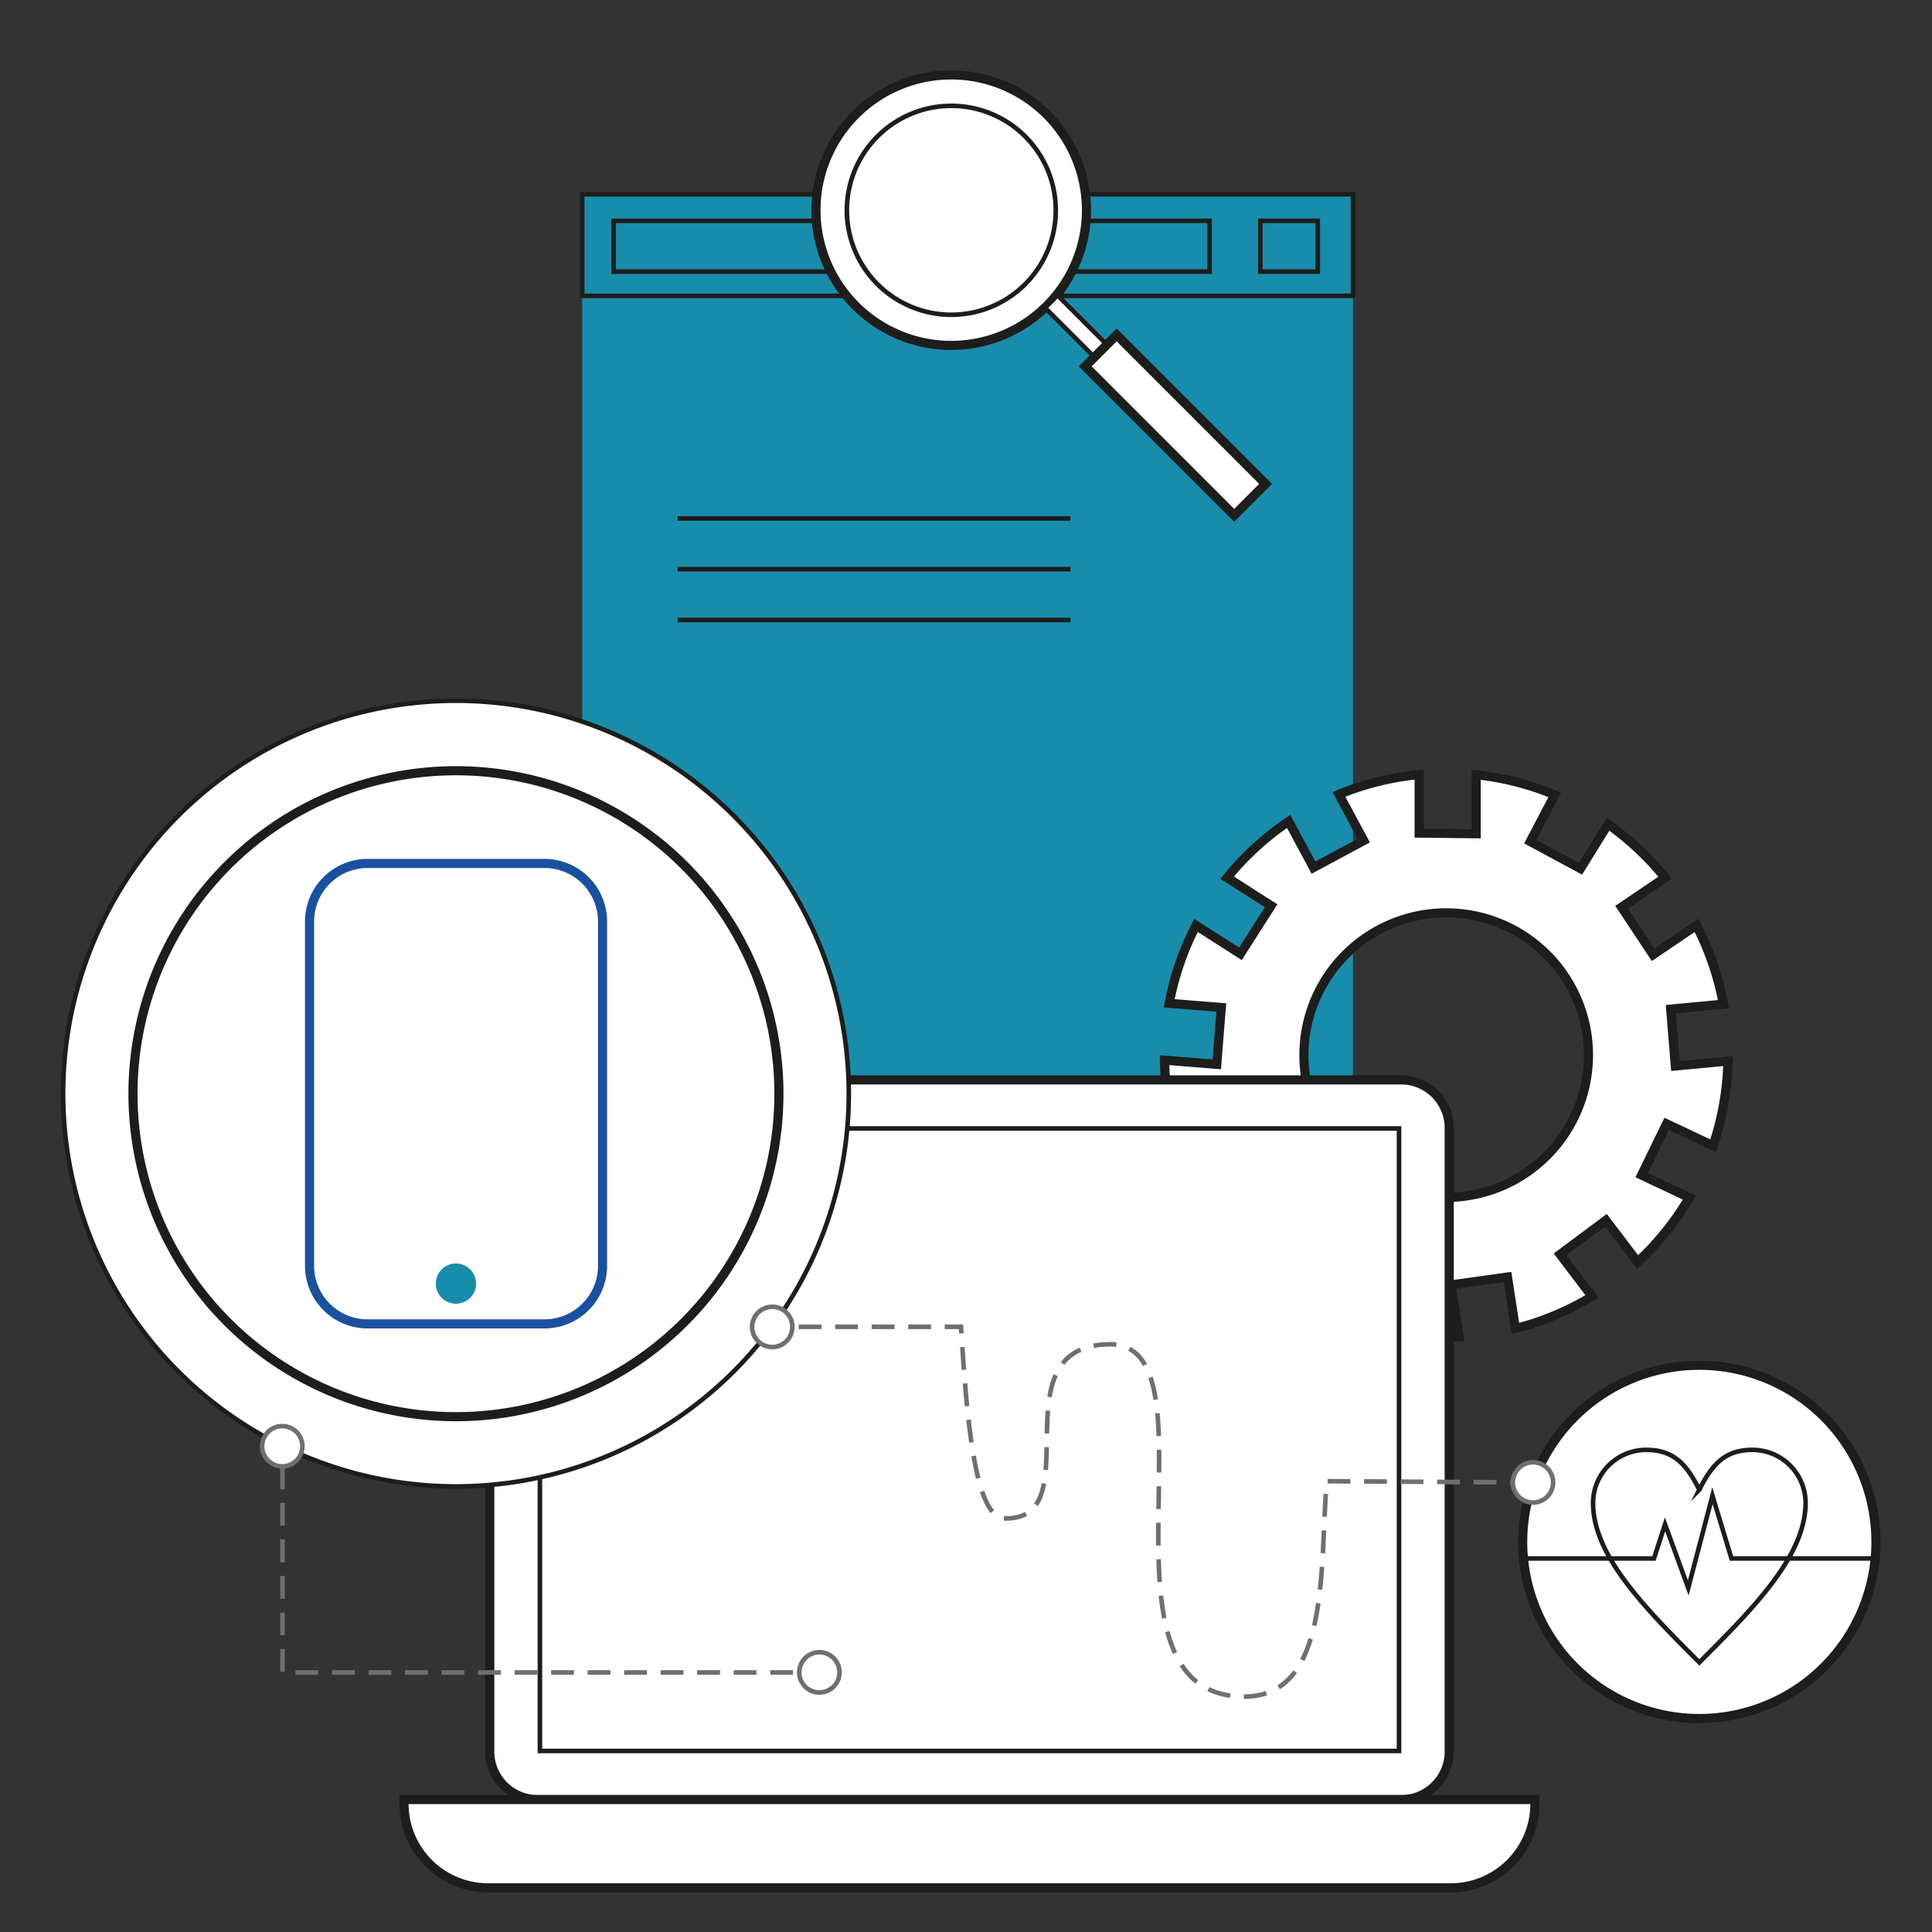
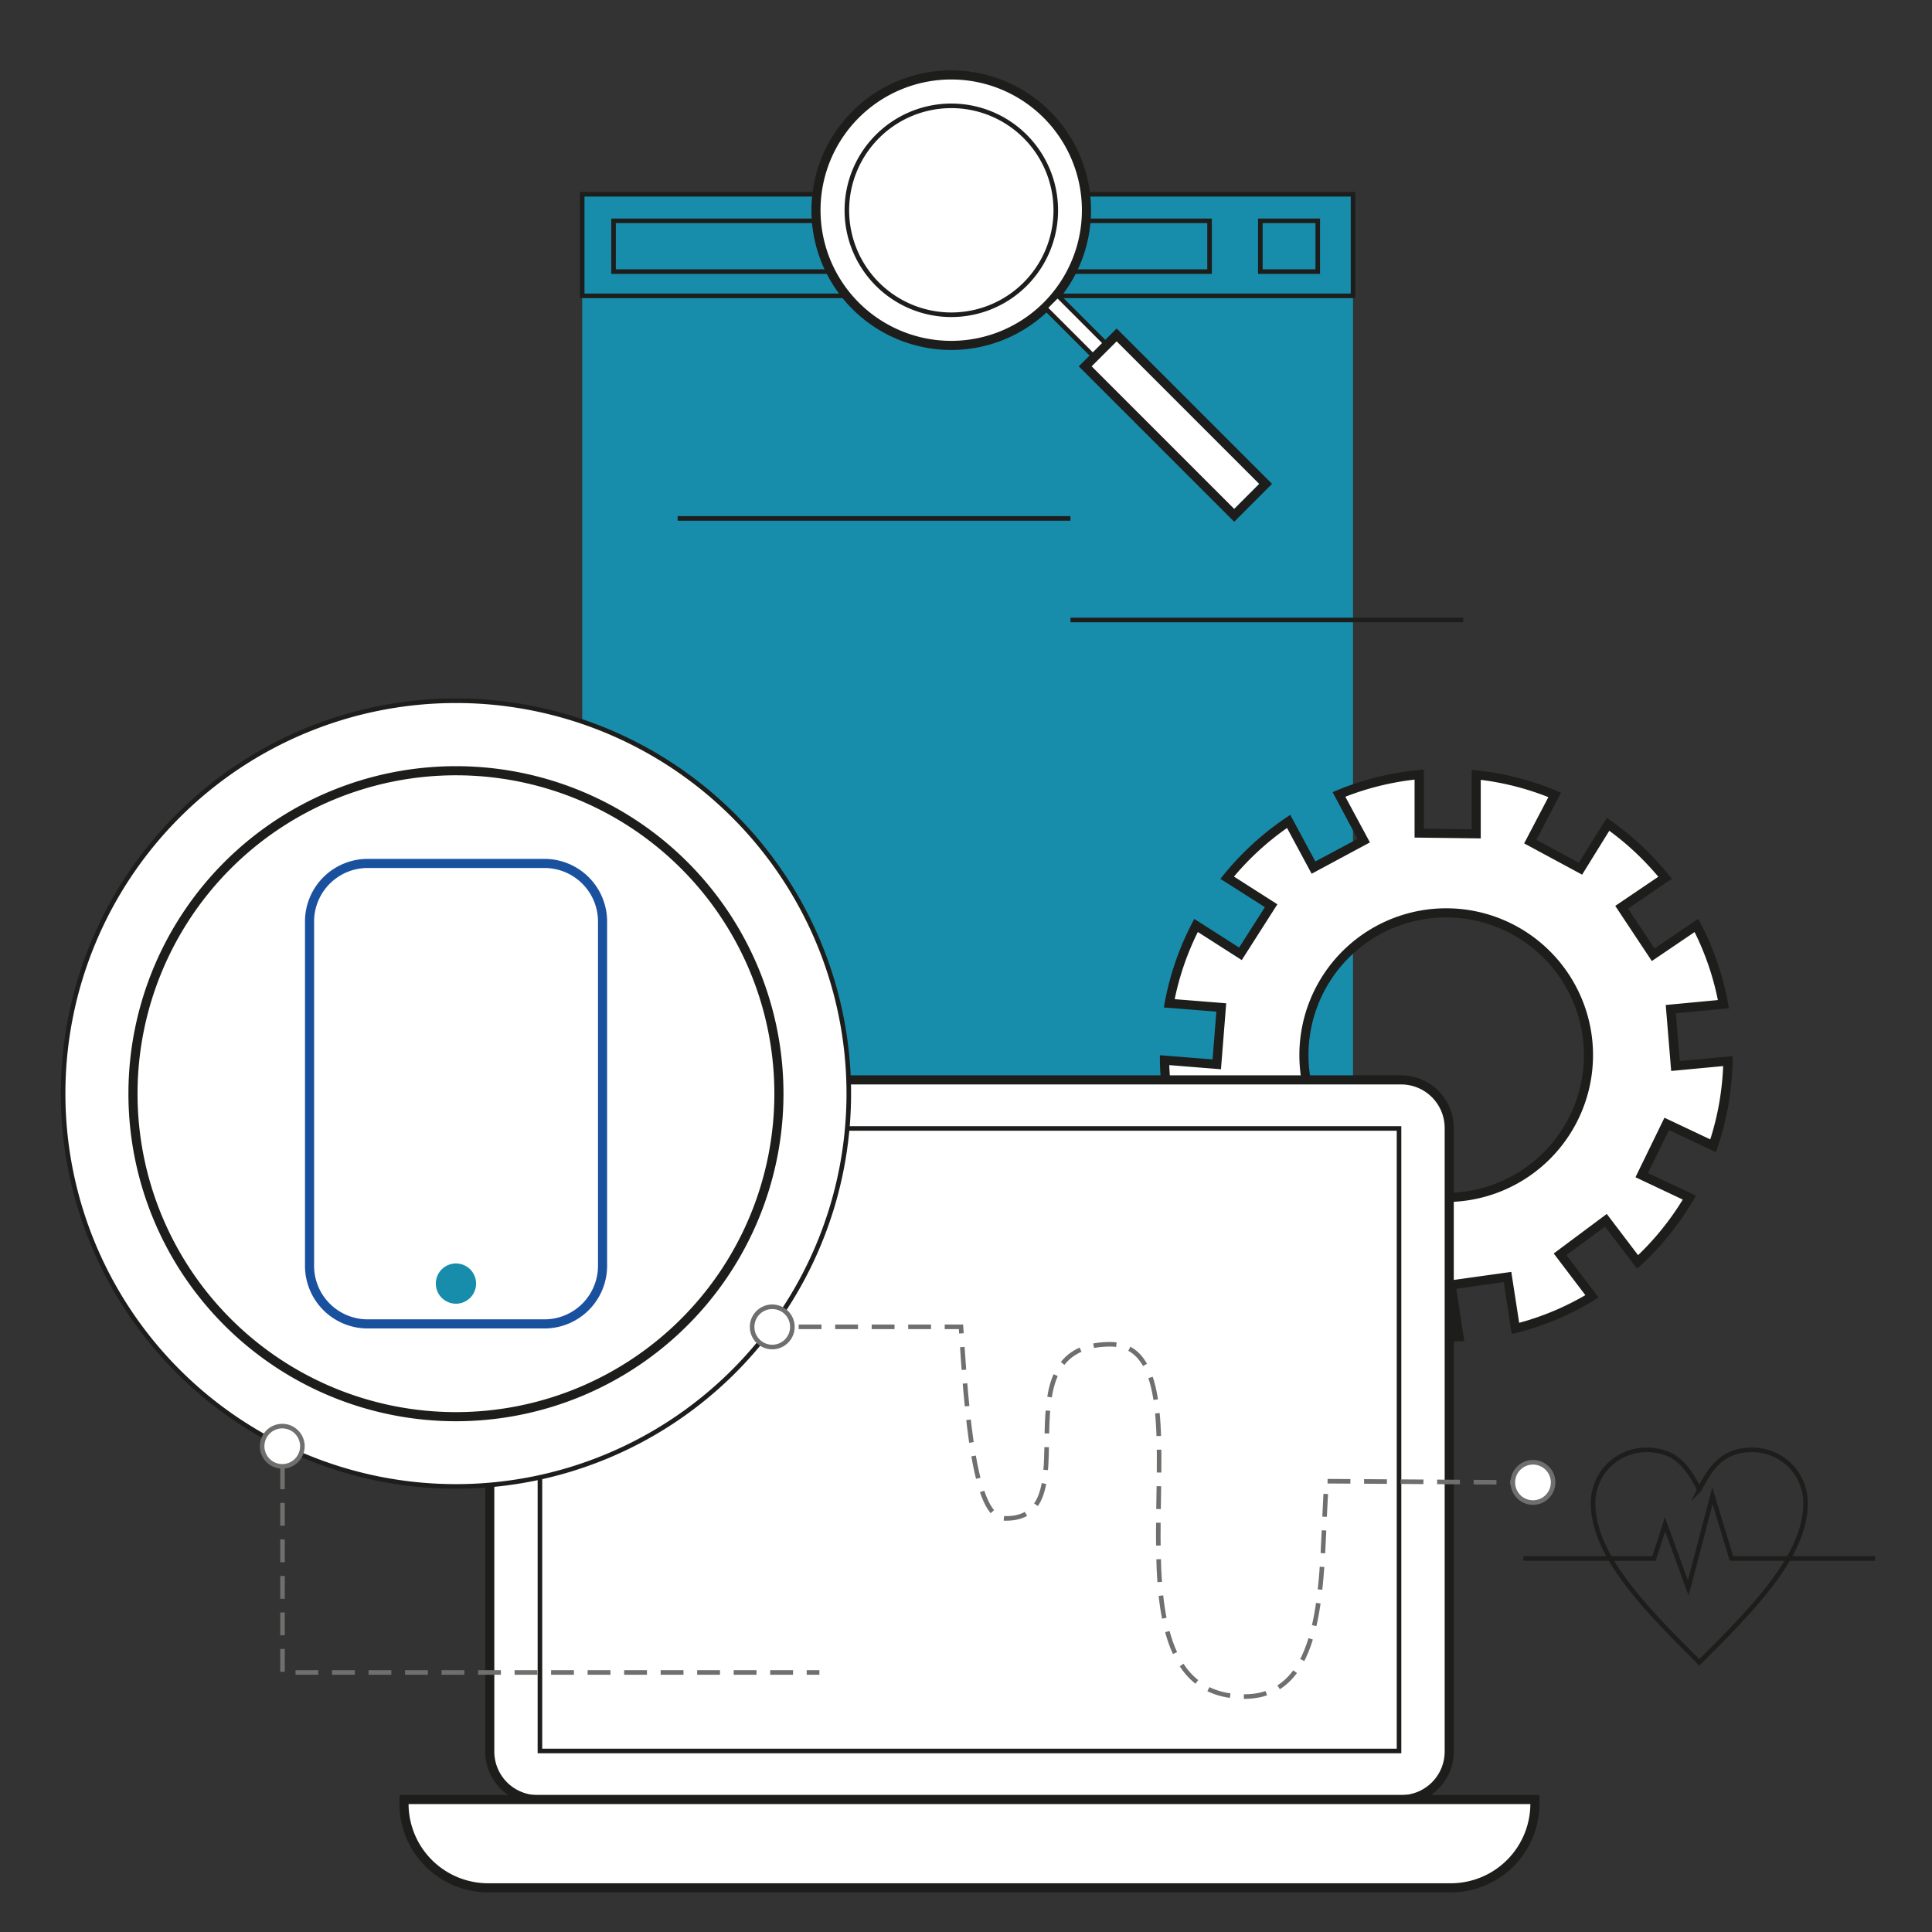
<svg xmlns="http://www.w3.org/2000/svg" id="Слой_1" data-name="Слой 1" viewBox="0 0 600 600" class="axmor-block-img replaced-svg">
  <rect x="0" y="0" width="600" height="600" fill="#333333" stroke="none" />
  <defs>
    <style>.ic6-cls1,.ic6-cls6,.ic6-cls8,.ic6-cls9{fill:none;}.ic6-cls1,.ic6-cls4,.ic6-cls5{stroke:#1d1d1b;}.ic6-cls1,.ic6-cls10,.ic6-cls4,.ic6-cls5,.ic6-cls6,.ic6-cls7,.ic6-cls8,.ic6-cls9{stroke-miterlimit:22.93;}.ic6-cls1,.ic6-cls10,.ic6-cls5,.ic6-cls6,.ic6-cls7,.ic6-cls9{stroke-width:1.42px;}.ic6-cls10,.ic6-cls2,.ic6-cls4,.ic6-cls5,.ic6-cls7{fill:#fff;fill-rule:evenodd;}.ic6-cls3{fill:#1d1d1b;}.ic6-cls4,.ic6-cls8{stroke-width:2.83px;}.ic6-cls6,.ic6-cls7{stroke:#6f6f6e;}.ic6-cls6{stroke-dasharray:7.09 4.25;}.ic6-cls10,.ic6-cls8,.ic6-cls9{stroke:#1a519f;}</style>
  </defs>
  <title>ic_6</title>
  <polygon fill="#188dab" points="180.81 60.34 420.19 60.34 420.19 335.37 180.81 335.37 180.81 60.34 180.81 60.34" />
  <path class="ic6-cls2" d="M440.76,240.56a87,87,0,0,0-24.92,6.16l7.71,14.33-15.61,8.39-7.72-14.35a88,88,0,0,0-19.1,17.49l13.64,8.71-9.54,14.93-13.82-8.83a86.88,86.88,0,0,0-8.33,24.19l16.16,1.29-1.41,17.66-16.21-1.29a87.52,87.52,0,0,0,87.5,86q2,0,4-.09L450.61,399l17.54-2.49,2.46,16a87,87,0,0,0,23.81-10l-9.92-13.07L498.75,379l9.83,12.94a87.9,87.9,0,0,0,16.08-20l-14.81-7L517.61,349,532,355.81a87.31,87.31,0,0,0,4.6-26.29l-16.3,1.54-1.46-17.66,16.35-1.55a86.89,86.89,0,0,0-8.38-24.46l-13.43,9.15-9.8-14.77,13.5-9.2A88.05,88.05,0,0,0,499.37,256l-8.54,13.78-15.6-8.41,7.59-14.5a87,87,0,0,0-24.35-6.23V259l-17.72-.22V240.56Zm8.37,42.93a44.19,44.19,0,1,0,44.19,44.19,44.19,44.19,0,0,0-44.19-44.19Z" />
  <path class="ic6-cls3" d="M449.13,416.62a88.93,88.93,0,0,1-88.92-87.35l0-1.56,16.36,1.3,1.18-14.84-16.32-1.3.29-1.55a88.3,88.3,0,0,1,8.46-24.58l.71-1.37,13.93,8.9,8-12.54L379,272.93l1-1.23a89.28,89.28,0,0,1,19.4-17.77l1.3-.88,7.79,14.48,13.11-7L413.85,246l1.45-.6a88.41,88.41,0,0,1,25.32-6.26l1.55-.15v18.37l14.88.18V239.08l1.57.17a88.41,88.41,0,0,1,24.75,6.33l1.43.6-7.66,14.63,13.19,7.11L499,254l1.23.86a89.42,89.42,0,0,1,18,16.83l1,1.2-13.62,9.28,8.23,12.4,13.56-9.24.74,1.42a88.35,88.35,0,0,1,8.52,24.86l.28,1.52-16.49,1.56,1.22,14.83L538.08,328l0,1.59a88.71,88.71,0,0,1-4.68,26.72l-.51,1.51-14.58-6.89-6.52,13.38,14.91,7-.78,1.34a89.24,89.24,0,0,1-16.34,20.31L508.39,394l-9.93-13.07-12,8.86,10,13.18-1.34.82A88.35,88.35,0,0,1,471,413.92l-1.51.38L467,398.16l-14.74,2.09,2.5,16.22-1.58.07C451.83,416.59,450.47,416.62,449.13,416.62Zm-86-85.84c1.64,45.91,39.92,83,86,83,.77,0,1.55,0,2.32,0L449,397.84,469.35,395l2.44,15.82a85.51,85.51,0,0,0,20.56-8.6l-9.83-12.94L499,377l9.72,12.8a86.36,86.36,0,0,0,13.88-17.26l-14.69-6.94,9-18.48,14.23,6.72a85.92,85.92,0,0,0,4-22.76L519,332.6l-1.69-20.49,16.19-1.53a85.43,85.43,0,0,0-7.23-21.12l-13.28,9-11.36-17.13L515,272.28A86.6,86.6,0,0,0,499.78,258l-8.44,13.63-18-9.71,7.52-14.36a85.6,85.6,0,0,0-21-5.37v18.18l-20.55-.25v-18a85.58,85.58,0,0,0-21.5,5.32l7.63,14.18-18.1,9.73-7.64-14.21a86.39,86.39,0,0,0-16.48,15.09l13.48,8.61-11.06,17.32L372,289.44a85.48,85.48,0,0,0-7.19,20.86l16,1.28-1.63,20.49Zm86,42.5a45.6,45.6,0,1,1,45.6-45.6A45.65,45.65,0,0,1,449.13,373.29Zm0-88.37a42.77,42.77,0,1,0,42.77,42.77A42.82,42.82,0,0,0,449.13,284.91Z" />
  <path class="ic6-cls4" d="M167,335.37H435.17a14.94,14.94,0,0,1,14.9,14.9V544a14.94,14.94,0,0,1-14.9,14.9H167a14.94,14.94,0,0,1-14.9-14.9V350.27a14.94,14.94,0,0,1,14.9-14.9Z" />
  <polygon class="ic6-cls1" points="167.68 350.45 434.48 350.45 434.48 543.78 167.68 543.78 167.68 350.45 167.68 350.45" />
  <path class="ic6-cls5" d="M141.6,217.62a122,122,0,1,0,122,122,122,122,0,0,0-122-122Z" />
  <path class="ic6-cls1" d="M190.54,68.58h185.1V84.35H190.54V68.58Zm-9.72-8.24H420.19V91.88H180.81V60.34Zm210.6,8.24h17.82V84.35H391.41V68.58Z" />
  <path class="ic6-cls4" d="M295.41,23.27a42,42,0,1,1-42,42,42,42,0,0,1,42-42Z" />
  <path class="ic6-cls4" d="M476.68,558.86v1.37a26.13,26.13,0,0,1-26.05,26.05H151.52a26.13,26.13,0,0,1-26.05-26.05v-1.37Z" />
  <path class="ic6-cls6" d="M87.73,455.4v64H254.47m221.61-59L412,460c-2.12,26.66,1.17,66.81-25.53,66.89-50.79.16-6.48-109.89-42-109.42s-5.21,54.82-32.56,54.08c-9.3-.25-11.7-31.71-13.47-59.49H243.82" />
  <polygon class="ic6-cls5" points="328.44 91.72 346.81 110.1 342.94 113.98 324.56 95.6 328.44 91.72 328.44 91.72" />
  <polygon class="ic6-cls4" points="346.79 104.01 393.05 150.27 383.29 160.04 337.02 113.77 346.79 104.01 346.79 104.01" />
-   <path class="ic6-cls1" d="M332.44,161h-122m122,15.77h-122m122,15.77h-122" />
+   <path class="ic6-cls1" d="M332.44,161h-122m122,15.77m122,15.77h-122" />
  <path class="ic6-cls5" d="M295.41,32.87A32.44,32.44,0,1,1,263,65.31a32.44,32.44,0,0,1,32.44-32.44Z" />
  <path class="ic6-cls4" d="M141.6,239.36a100.3,100.3,0,1,0,100.3,100.3,100.3,100.3,0,0,0-100.3-100.3Z" />
-   <path class="ic6-cls4" d="M527.74,424a54.85,54.85,0,1,0,54.85,54.85A54.85,54.85,0,0,0,527.74,424Z" />
-   <path class="ic6-cls7" d="M254.47,513.12a6.25,6.25,0,1,1-6.25,6.25,6.25,6.25,0,0,1,6.25-6.25Z" />
  <path class="ic6-cls7" d="M476.08,454.13a6.25,6.25,0,1,1-6.25,6.25,6.25,6.25,0,0,1,6.25-6.25Z" />
  <path class="ic6-cls1" d="M473.13,484h40.53l3.43-10.61,7.21,19.76,7.52-28.64,5.9,19.48h44.63m-54.61-21.35c4.13-8.25,8.25-12.37,16.5-12.37a16.51,16.51,0,0,1,16.5,16.5c0,16.5-16.5,33-33,49.5-16.5-16.5-33-33-33-49.5a16.51,16.51,0,0,1,16.5-16.5c8.25,0,12.38,4.12,16.5,12.37Z" />
  <path class="ic6-cls7" d="M87.66,442.89a6.25,6.25,0,1,1-6.25,6.25,6.25,6.25,0,0,1,6.25-6.25Z" />
  <path class="ic6-cls7" d="M239.83,405.83a6.25,6.25,0,1,1-6.25,6.25,6.25,6.25,0,0,1,6.25-6.25Z" />
  <path class="ic6-cls8" d="M114.13,268.15h55a18.05,18.05,0,0,1,18,18v107a18.05,18.05,0,0,1-18,18h-55a18.05,18.05,0,0,1-18-18v-107a18.05,18.05,0,0,1,18-18Z" />
  <path fill="#188dab" d="M96.13,297.12h91m-64.87-13.5h40.5M96.13,387.87h91" />
  <path fill="#188dab" d="M141.6,392.38a6.25,6.25,0,1,1-6.25,6.25,6.25,6.25,0,0,1,6.25-6.25Z" />
</svg>